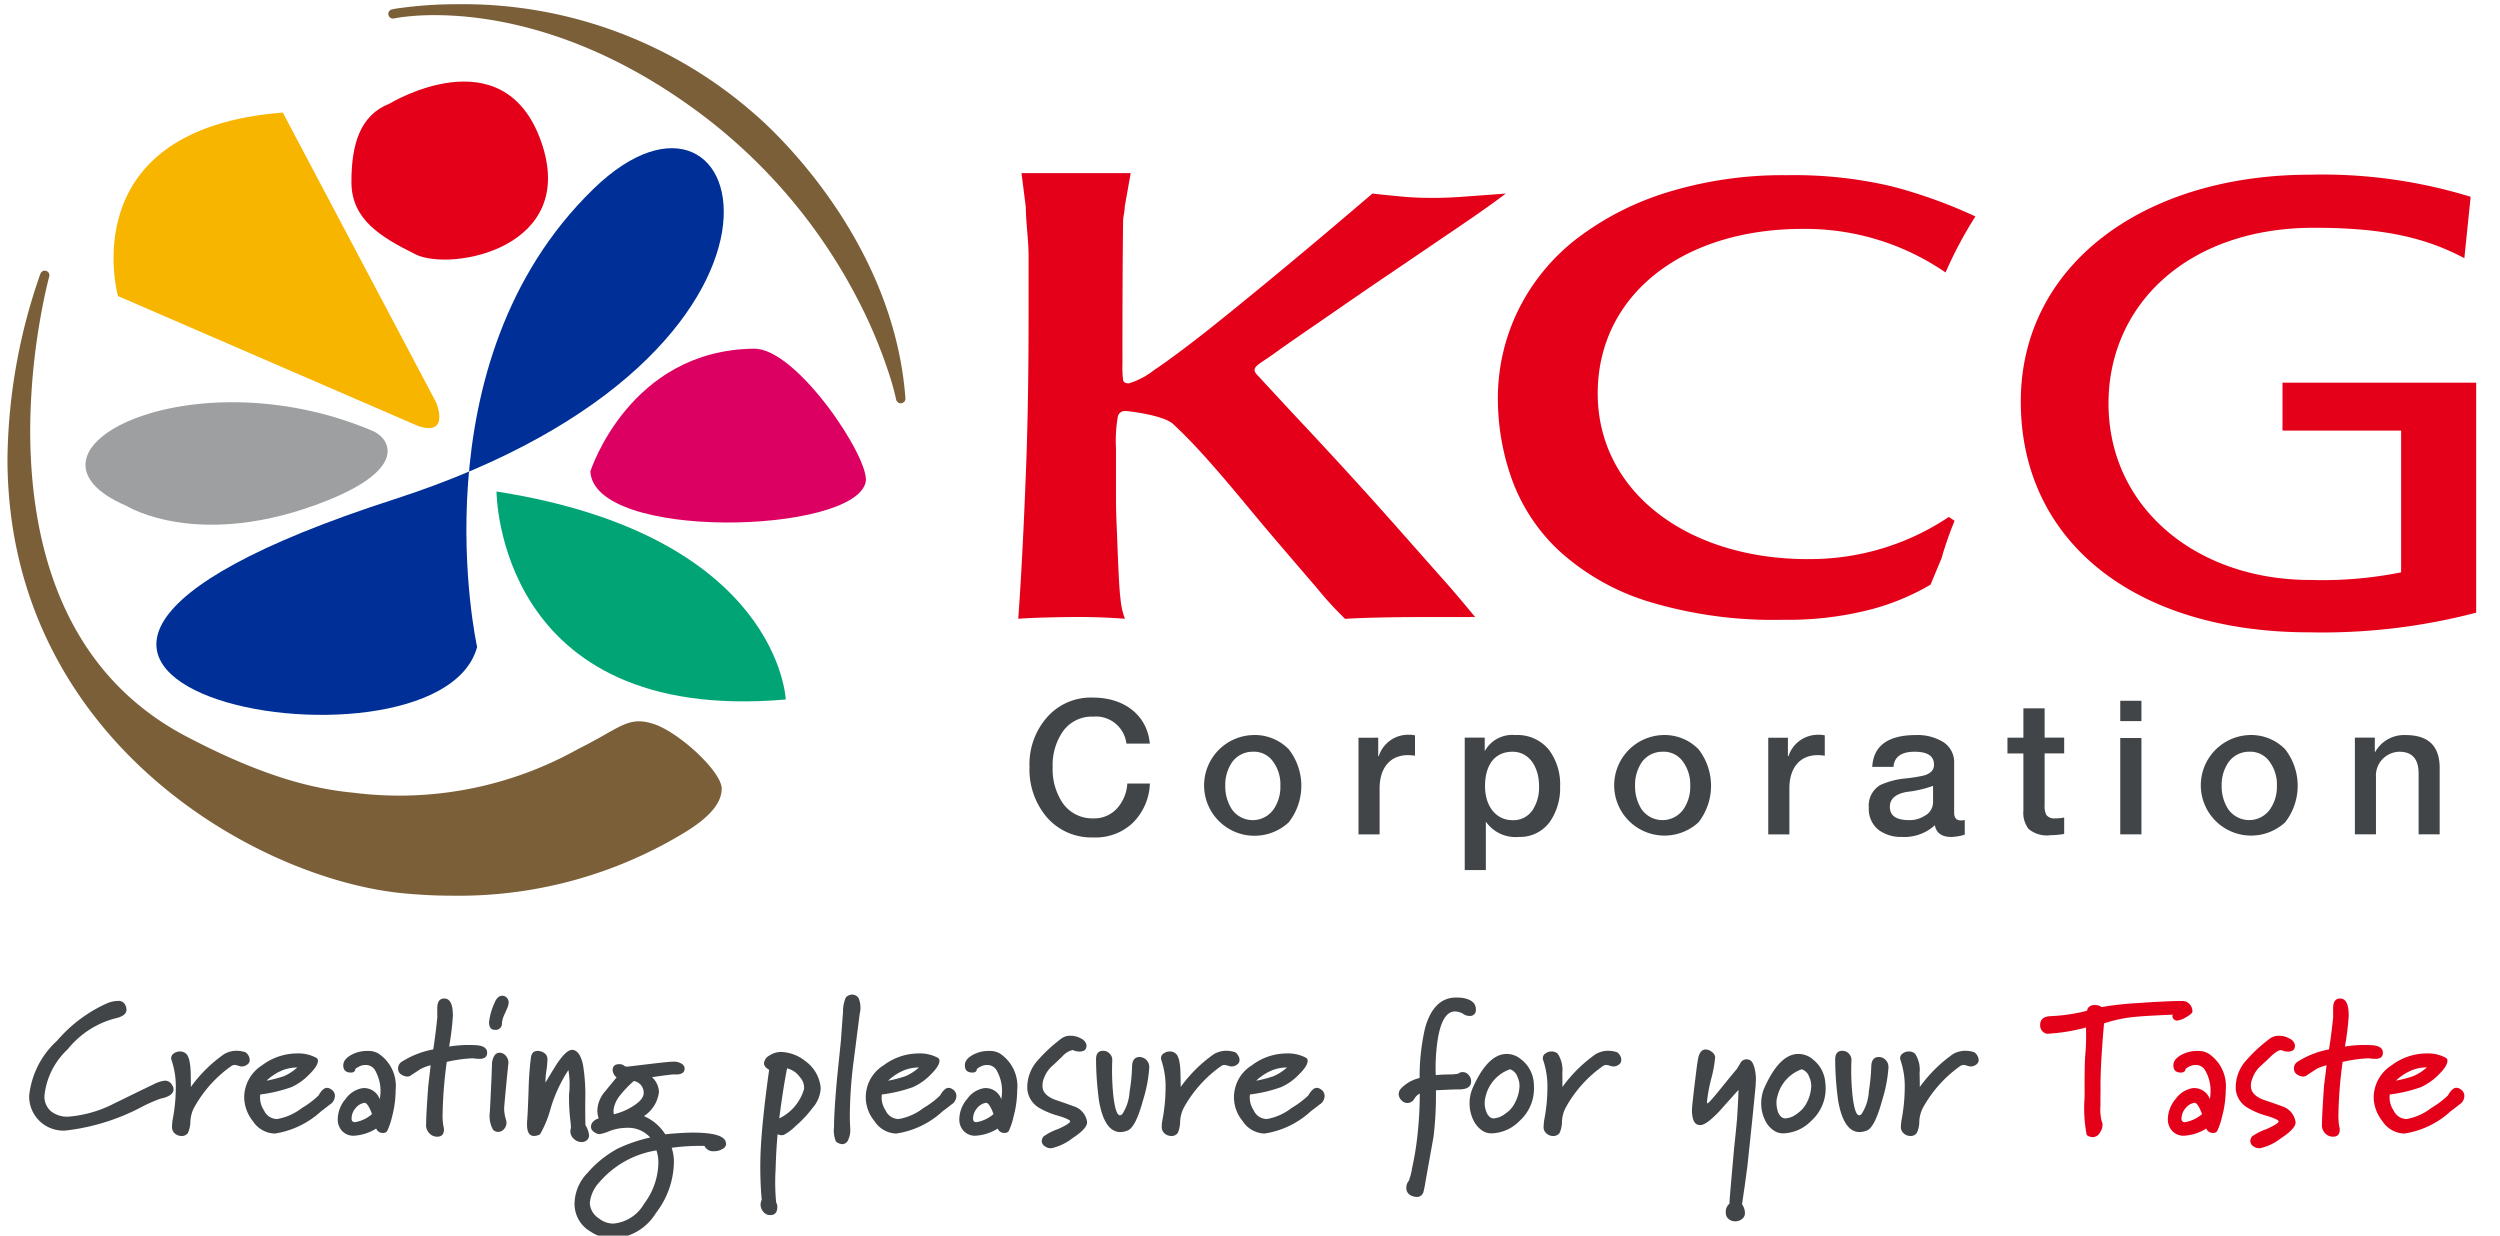
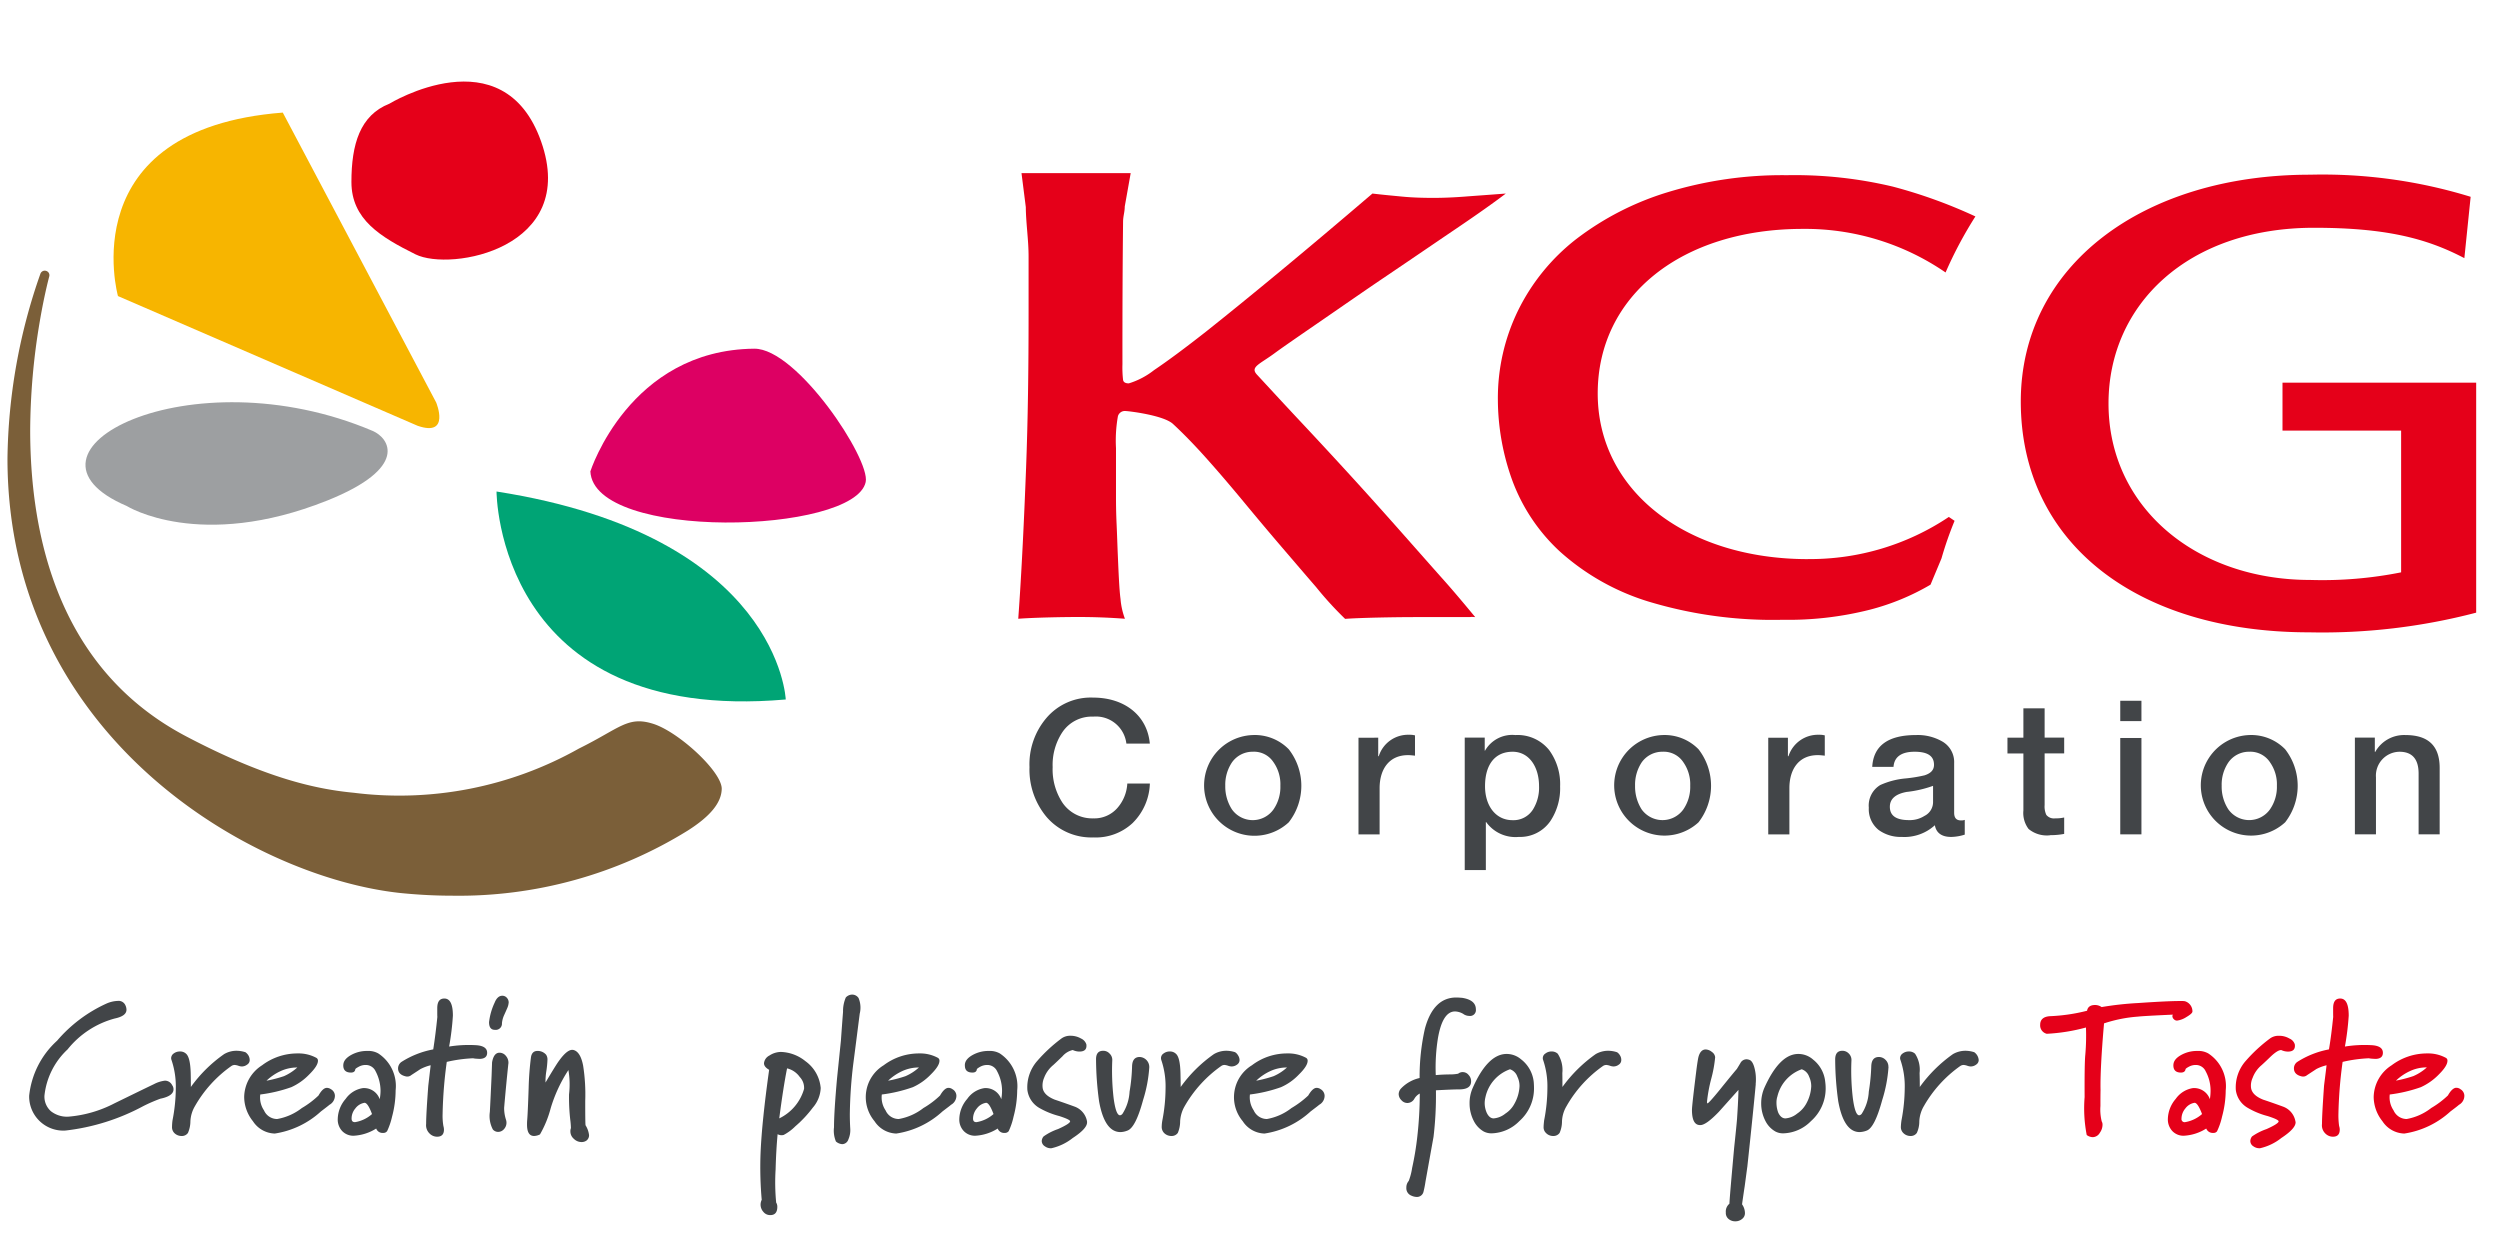
<svg xmlns="http://www.w3.org/2000/svg" width="174" height="86" viewBox="0 0 174 86">
  <defs>
    <clipPath id="clip-path">
      <rect id="Rectangle_96598" data-name="Rectangle 96598" width="174" height="86" transform="translate(-0.001 0)" fill="none" />
    </clipPath>
  </defs>
  <g id="Group_90851" data-name="Group 90851" transform="translate(0.238 0.097)">
    <g id="Group_90551" data-name="Group 90551" transform="translate(-0.237 -0.097)" clip-path="url(#clip-path)">
      <path id="Path_99762" data-name="Path 99762" d="M106.729,101.391s-.452-11.4-20.13-14.475c0,0,0,16.231,20.13,14.475" transform="translate(-52.042 -52.707)" fill="#00a475" />
-       <path id="Path_99763" data-name="Path 99763" d="M48.692,60.4s-4.383-19.767,8.1-31.886C67.767,17.86,74.291,39.984,42.94,50.113c-39.132,12.64,2.95,20.58,5.752,10.291" transform="translate(-15.486 -15.369)" fill="#003097" />
      <path id="Path_99764" data-name="Path 99764" d="M63.546,15.336s7.92-4.838,10.56,2.62-6.291,9.076-8.736,7.865c-2.43-1.209-4.464-2.426-4.464-5.037,0-2.629.6-4.644,2.64-5.448" transform="translate(-36.448 -8.117)" fill="#e50019" />
      <path id="Path_99765" data-name="Path 99765" d="M103.223,69.977s2.7-8.449,11.4-8.532c2.984-.03,8.1,7.7,7.759,9.28-.772,3.631-18.942,4.134-19.163-.749" transform="translate(-62.131 -37.176)" fill="#dd0063" />
      <path id="Path_99766" data-name="Path 99766" d="M16.7,78.224s5.064,3.159,13.947-.389c5.708-2.288,4.317-4.351,3.156-4.845-12.718-5.4-25.972,1.456-17.1,5.234" transform="translate(-7.868 -42.999)" fill="#9d9fa1" />
      <path id="Path_99767" data-name="Path 99767" d="M39.955,41.132,19.091,32.1S15.83,20.476,30.563,19.33L41.238,39.505s1.011,2.414-1.283,1.626" transform="translate(-10.882 -11.494)" fill="#f7b500" />
      <path id="Path_99768" data-name="Path 99768" d="M44.962,79.072c-1.793-.575-2.305.29-5.2,1.721A25.475,25.475,0,0,1,24.1,83.864c-2.537-.243-6.043-.964-11.69-3.94C3.586,75.271,1.593,66.078,1.581,58.682a46.159,46.159,0,0,1,.669-7.631c.331-1.942.658-3.118.656-3.118a.314.314,0,0,0-.214-.391.322.322,0,0,0-.4.2A39.995,39.995,0,0,0,0,60.626C.021,79.975,17.043,89.755,27.369,90.844c1.235.123,2.417.184,3.558.184A30.266,30.266,0,0,0,47.35,86.495c1.541-.979,2.353-1.928,2.363-2.923-.025-1.207-2.988-3.928-4.751-4.5" transform="translate(0.519 -28.688)" fill="#7b5f39" />
-       <path id="Path_99769" data-name="Path 99769" d="M92.991,7.7A30.76,30.76,0,0,0,72.284,0a29.345,29.345,0,0,0-3.909.25,6.376,6.376,0,0,0-.69.113.324.324,0,0,0-.249.378.335.335,0,0,0,.386.254s.005,0,.005-.007h0c.05-.005.231-.04.539-.088a1.787,1.787,0,0,1,.178-.02,17.294,17.294,0,0,1,2.1-.119C74.3.76,81.1,1.7,88.858,7.395a37.884,37.884,0,0,1,11.309,13.271,33.928,33.928,0,0,1,2.069,4.921,18.1,18.1,0,0,1,.541,1.93.331.331,0,0,0,.318.261.135.135,0,0,0,.051-.007.319.319,0,0,0,.277-.343c-.872-11.78-10.411-19.7-10.432-19.729" transform="translate(-40.406 0.293)" fill="#7b5f39" />
      <path id="Path_99770" data-name="Path 99770" d="M186.388,32.458c0,.383-.111.652-.116,1.045q-.049,4.18-.044,9.94a7.462,7.462,0,0,0,.044,1.083c.028.158.164.238.4.238a5.373,5.373,0,0,0,1.757-.923q1.4-.941,3.608-2.673,2.205-1.75,5.139-4.179t6.452-5.437c.717.087,1.421.15,2.1.215s1.405.087,2.132.087c.655,0,1.378-.028,2.156-.087s1.743-.127,2.894-.215c-.793.606-1.948,1.424-3.479,2.46s-3.109,2.117-4.735,3.214-3.148,2.158-4.594,3.153-2.531,1.74-3.194,2.22c-1.114.838-1.827,1.011-1.313,1.562.817.881,1.78,1.933,2.929,3.157s2.343,2.513,3.611,3.9,2.443,2.706,3.556,3.963,2.088,2.367,2.93,3.309,1.922,2.258,2.16,2.541c-1.26-.078.472,0-.675,0H206.6c-1.206,0-3.737.039-4.874.123a24.03,24.03,0,0,1-2.021-2.214c-.694-.8-1.468-1.707-2.342-2.726s-1.776-2.093-2.705-3.216S192.836,50.832,192,49.9s-1.6-1.708-2.256-2.314-3.1-.9-3.344-.9a.5.5,0,0,0-.487.364,9.693,9.693,0,0,0-.134,2.223v3.355c0,.524.007,1.163.042,1.922s.057,1.538.092,2.32.088,2.219.182,2.9a5.07,5.07,0,0,0,.306,1.377c-1.082-.083-2.152-.123-3.24-.123s-3.1.039-4.185.123c.239-3.236.419-7.21.545-10.5s.174-6.883.174-10.806v-3.91c0-1.169-.185-2.316-.193-3.432l-.3-2.369h7.6Z" transform="translate(-108.107 -18.081)" fill="#e50019" />
      <path id="Path_99771" data-name="Path 99771" d="M285.486,57.212c-8.39,0-14.628-4.7-14.628-11.529s5.88-11.455,14.27-11.455a17.24,17.24,0,0,1,9.941,3.033,28.238,28.238,0,0,1,2.076-3.9,34.539,34.539,0,0,0-5.759-2.079,29.437,29.437,0,0,0-7.356-.791,27.3,27.3,0,0,0-8.308,1.186,20.073,20.073,0,0,0-6.368,3.267,14.256,14.256,0,0,0-4.032,4.949,13.906,13.906,0,0,0-1.413,6.229A16.651,16.651,0,0,0,264.9,51.7a12.734,12.734,0,0,0,3.317,4.975,16.4,16.4,0,0,0,6.138,3.479,29.865,29.865,0,0,0,9.378,1.28,23.072,23.072,0,0,0,6.06-.7,16.411,16.411,0,0,0,4.229-1.745c.252-.608.512-1.222.764-1.831a24.413,24.413,0,0,1,.91-2.612l-.4-.27a17.341,17.341,0,0,1-9.81,2.932" transform="translate(-159.658 -18.297)" fill="#e50019" />
      <path id="Path_99772" data-name="Path 99772" d="M387.377,36.217c-2.676-1.409-5.561-2.114-10.466-2.114-8.783,0-14.3,5.348-14.3,12.231,0,7.236,6.112,12.28,14.026,12.28a27.9,27.9,0,0,0,6.339-.529V48.218h-8.256V44.883H388.2V60.891a42.187,42.187,0,0,1-11.623,1.369c-12.053,0-20.072-6.264-20.072-16.06,0-9.478,8.511-15.791,20.133-15.791a35.05,35.05,0,0,1,11.177,1.538Z" transform="translate(-215.859 -18.25)" fill="#e50019" />
      <path id="Path_99773" data-name="Path 99773" d="M188.177,132.381a3.761,3.761,0,0,1-2.768,1.027,4.1,4.1,0,0,1-3.263-1.442,5.13,5.13,0,0,1-1.174-3.454,4.956,4.956,0,0,1,1.154-3.389,4.055,4.055,0,0,1,3.282-1.447c2.148,0,3.76,1.222,3.938,3.2h-1.631A2.134,2.134,0,0,0,185.409,125a2.467,2.467,0,0,0-2.149,1.084,4.11,4.11,0,0,0-.676,2.426,4.217,4.217,0,0,0,.676,2.471,2.5,2.5,0,0,0,2.149,1.1,2.123,2.123,0,0,0,1.67-.712,2.8,2.8,0,0,0,.7-1.713h1.571a4.029,4.029,0,0,1-1.17,2.719" transform="translate(-109.32 -75.123)" fill="#424548" />
      <path id="Path_99774" data-name="Path 99774" d="M217.781,136.432a3.506,3.506,0,1,1-2.51-6.073,3.3,3.3,0,0,1,2.51.989,4.127,4.127,0,0,1,0,5.084m-1.059-4.177a1.616,1.616,0,0,0-1.451-.735,1.748,1.748,0,0,0-1.447.748,2.8,2.8,0,0,0-.461,1.621,2.933,2.933,0,0,0,.461,1.64,1.775,1.775,0,0,0,2.9,0,2.744,2.744,0,0,0,.474-1.64,2.665,2.665,0,0,0-.474-1.634" transform="translate(-128.085 -79.199)" fill="#424548" />
      <path id="Path_99775" data-name="Path 99775" d="M242.664,131.727c-1.269,0-1.967.937-1.967,2.3v3.217h-1.47v-6.731H240.6V131.8h.038a2.138,2.138,0,0,1,2.1-1.491,1.515,1.515,0,0,1,.422.042v1.412c-.178-.017-.342-.038-.5-.038" transform="translate(-144.677 -79.169)" fill="#424548" />
      <path id="Path_99776" data-name="Path 99776" d="M263.99,136.359a2.56,2.56,0,0,1-2.191,1.089,2.509,2.509,0,0,1-2.267-1.032h-.023v3.34h-1.47v-9.219h1.392v.907h.021a2.181,2.181,0,0,1,2.108-1.086,2.815,2.815,0,0,1,2.352,1.042,4.008,4.008,0,0,1,.766,2.532,4.116,4.116,0,0,1-.688,2.427m-2.625-4.839c-1.216,0-1.913.888-1.913,2.4,0,1.36.74,2.362,1.913,2.362a1.6,1.6,0,0,0,1.428-.75,2.88,2.88,0,0,0,.419-1.613c0-1.329-.674-2.4-1.847-2.4" transform="translate(-156.095 -79.198)" fill="#424548" />
      <path id="Path_99777" data-name="Path 99777" d="M290.348,136.432a3.5,3.5,0,1,1-2.508-6.073,3.3,3.3,0,0,1,2.508.989,4.142,4.142,0,0,1,0,5.084m-1.053-4.177a1.636,1.636,0,0,0-1.455-.735,1.757,1.757,0,0,0-1.453.748,2.825,2.825,0,0,0-.455,1.621,2.962,2.962,0,0,0,.455,1.64,1.785,1.785,0,0,0,2.908,0,2.754,2.754,0,0,0,.475-1.64,2.675,2.675,0,0,0-.475-1.634" transform="translate(-172.132 -79.199)" fill="#424548" />
      <path id="Path_99778" data-name="Path 99778" d="M315.222,131.727c-1.273,0-1.965.937-1.965,2.3v3.217h-1.472v-6.731h1.369V131.8h.039a2.153,2.153,0,0,1,2.112-1.491,1.484,1.484,0,0,1,.415.042v1.412c-.177-.017-.335-.038-.5-.038" transform="translate(-188.716 -79.169)" fill="#424548" />
      <path id="Path_99779" data-name="Path 99779" d="M335.316,137.449c-.654,0-1.033-.283-1.128-.814a3.144,3.144,0,0,1-2.309.814,2.607,2.607,0,0,1-1.6-.482,1.851,1.851,0,0,1-.688-1.552,1.661,1.661,0,0,1,.8-1.579,5.469,5.469,0,0,1,1.768-.459,9.84,9.84,0,0,0,1.314-.216c.437-.141.656-.372.656-.733,0-.608-.436-.908-1.35-.908s-1.418.353-1.468,1.052H329.83c.083-1.463,1.092-2.213,3.043-2.213a3.413,3.413,0,0,1,1.8.429,1.652,1.652,0,0,1,.858,1.526v3.45c0,.364.155.536.479.536a.658.658,0,0,0,.259-.038v1.027a3.312,3.312,0,0,1-.958.161m-3.043-3.141c-.816.142-1.212.492-1.212,1.042,0,.636.459.928,1.336.928a1.9,1.9,0,0,0,1.071-.292,1.073,1.073,0,0,0,.6-.993v-1.1a8,8,0,0,1-1.793.419" transform="translate(-199.523 -79.199)" fill="#424548" />
      <path id="Path_99780" data-name="Path 99780" d="M357.122,134.431a1.989,1.989,0,0,1-1.51-.437,1.849,1.849,0,0,1-.361-1.287v-3.966h-1.109v-1.1h1.109V125.6h1.478v2.035h1.361v1.1h-1.361v3.595a1.389,1.389,0,0,0,.117.683.675.675,0,0,0,.612.243,2.619,2.619,0,0,0,.632-.061v1.142a4.874,4.874,0,0,1-.967.087" transform="translate(-214.424 -76.298)" fill="#424548" />
      <path id="Path_99781" data-name="Path 99781" d="M374.116,124.241h1.474v1.416h-1.474Zm0,2.591h1.474v6.707h-1.474Z" transform="translate(-226.547 -75.468)" fill="#424548" />
      <path id="Path_99782" data-name="Path 99782" d="M394.226,136.432a3.5,3.5,0,1,1-2.512-6.073,3.3,3.3,0,0,1,2.512.989,4.136,4.136,0,0,1,0,5.084m-1.053-4.177a1.638,1.638,0,0,0-1.458-.735,1.744,1.744,0,0,0-1.443.748,2.747,2.747,0,0,0-.463,1.621,2.878,2.878,0,0,0,.463,1.64,1.779,1.779,0,0,0,2.9,0,2.746,2.746,0,0,0,.48-1.64,2.667,2.667,0,0,0-.48-1.634" transform="translate(-235.181 -79.199)" fill="#424548" />
      <path id="Path_99783" data-name="Path 99783" d="M420.095,133.042c0-1.006-.438-1.522-1.334-1.522a1.662,1.662,0,0,0-1.634,1.778v3.97H415.66v-6.732h1.388v.983l.023.021a2.3,2.3,0,0,1,2.108-1.182c1.588,0,2.382.75,2.382,2.289v4.621h-1.466Z" transform="translate(-251.761 -79.198)" fill="#424548" />
      <path id="Path_99784" data-name="Path 99784" d="M13.808,183.656a.493.493,0,0,1,.08.277c0,.3-.308.524-.914.645a10.806,10.806,0,0,0-1.212.528,14.963,14.963,0,0,1-5.395,1.689,2.376,2.376,0,0,1-2.525-2.422,6.013,6.013,0,0,1,1.942-3.83,9.906,9.906,0,0,1,3.47-2.6,2.147,2.147,0,0,1,.755-.171.515.515,0,0,1,.529.3.737.737,0,0,1,.077.311c0,.3-.272.5-.832.617a6.3,6.3,0,0,0-3.267,2.147,5.139,5.139,0,0,0-1.61,3.215,1.356,1.356,0,0,0,.451,1.089,1.817,1.817,0,0,0,1.2.379,8.432,8.432,0,0,0,3.221-.929c.912-.444,1.828-.894,2.749-1.336a2.217,2.217,0,0,1,.761-.242.556.556,0,0,1,.514.332" transform="translate(-1.813 -108.109)" fill="#424548" />
      <path id="Path_99785" data-name="Path 99785" d="M34.155,186.768a.76.76,0,0,1,.2.208.646.646,0,0,1,.1.34.368.368,0,0,1-.178.317.614.614,0,0,1-.369.129.763.763,0,0,1-.252-.053,1.027,1.027,0,0,0-.239-.052.423.423,0,0,0-.239.075,8.642,8.642,0,0,0-2.539,2.8,2.281,2.281,0,0,0-.311,1.044,2.041,2.041,0,0,1-.17.81.507.507,0,0,1-.436.215.705.705,0,0,1-.52-.215.576.576,0,0,1-.153-.417,3.744,3.744,0,0,1,.033-.452,11.812,11.812,0,0,0,.23-2.237,5.734,5.734,0,0,0-.295-1.955.383.383,0,0,1-.029-.141.409.409,0,0,1,.184-.33.7.7,0,0,1,.426-.135.588.588,0,0,1,.43.158c.195.173.3.622.321,1.344.008.341.011.668.011.968a9.674,9.674,0,0,1,2.315-2.287,1.7,1.7,0,0,1,.845-.233,2.082,2.082,0,0,1,.631.1" transform="translate(-17.077 -113.536)" fill="#424548" />
      <path id="Path_99786" data-name="Path 99786" d="M47.963,189.64a.533.533,0,0,1,.27.451.726.726,0,0,1-.386.634c-.014.019-.207.169-.585.456a6.125,6.125,0,0,1-3.214,1.541,1.873,1.873,0,0,1-1.522-.86,2.72,2.72,0,0,1-.608-1.687,2.669,2.669,0,0,1,1.248-2.206,4.078,4.078,0,0,1,2.468-.823,2.6,2.6,0,0,1,1.294.3.22.22,0,0,1,.124.21c0,.243-.208.558-.617.963a4.025,4.025,0,0,1-1.237.875,10.149,10.149,0,0,1-2.16.51,1.592,1.592,0,0,0,.26,1.106.994.994,0,0,0,.918.6,3.887,3.887,0,0,0,1.717-.764,6.3,6.3,0,0,0,1.158-.871c.2-.353.392-.533.583-.533a.5.5,0,0,1,.289.1m-2.351-1.518a2.754,2.754,0,0,0-1.2.271,3.538,3.538,0,0,0-.941.649,8.772,8.772,0,0,0,1.214-.316,3.449,3.449,0,0,0,.925-.6" transform="translate(-24.924 -113.827)" fill="#424548" />
      <path id="Path_99787" data-name="Path 99787" d="M61.911,192.294a.309.309,0,0,1-.262.114.471.471,0,0,1-.489-.305,3.239,3.239,0,0,1-1.549.5,1.07,1.07,0,0,1-.818-.324,1.164,1.164,0,0,1-.309-.841,2.2,2.2,0,0,1,.552-1.4,1.8,1.8,0,0,1,1.189-.748,1.152,1.152,0,0,1,1.179.771,3.209,3.209,0,0,0,.059-.588,2.943,2.943,0,0,0-.344-1.355.748.748,0,0,0-.69-.439.978.978,0,0,0-.474.118c-.154.082-.244.143-.25.184-.017.148-.115.227-.3.227-.336,0-.52-.151-.535-.455s.153-.541.522-.756a2.251,2.251,0,0,1,1.155-.294,1.4,1.4,0,0,1,.757.172,2.712,2.712,0,0,1,1.209,2.57,7.168,7.168,0,0,1-.249,1.834,4.843,4.843,0,0,1-.348,1.015m-1.048-1.2c-.2-.545-.382-.8-.535-.78a.992.992,0,0,0-.627.395,1.073,1.073,0,0,0-.258.7c0,.174.08.25.239.25a2.362,2.362,0,0,0,1.182-.563" transform="translate(-34.978 -113.557)" fill="#424548" />
      <path id="Path_99788" data-name="Path 99788" d="M74.865,181.552c-.059,0-.147-.008-.273-.015s-.187-.028-.216-.028a9.87,9.87,0,0,0-1.822.252,30.383,30.383,0,0,0-.29,3.644,4.209,4.209,0,0,0,.055.816,1,1,0,0,1,.04.247c0,.341-.164.5-.482.5a.738.738,0,0,1-.533-.236.8.8,0,0,1-.226-.653c0-.461.052-1.345.149-2.657.036-.3.09-.772.166-1.427a3.075,3.075,0,0,0-.713.268c-.009.005-.224.15-.638.418a.424.424,0,0,1-.36.093c-.375-.08-.558-.27-.558-.564a.555.555,0,0,1,.241-.45,6.237,6.237,0,0,1,2.208-.869c.113-.722.208-1.492.29-2.3-.011.1-.011-.085-.011-.565,0-.448.158-.676.493-.676.4,0,.595.4.595,1.194a18.218,18.218,0,0,1-.262,2.149,8.539,8.539,0,0,1,1.9-.093c.493.038.746.209.746.527,0,.27-.167.41-.5.425" transform="translate(-41.46 -107.853)" fill="#424548" />
      <path id="Path_99789" data-name="Path 99789" d="M86.632,177.359a1.084,1.084,0,0,1-.1.368c-.073.171-.149.34-.222.5a1.744,1.744,0,0,0-.142.543.434.434,0,0,1-.489.461c-.276,0-.409-.178-.409-.535a4.36,4.36,0,0,1,.386-1.351c.13-.326.312-.487.531-.487a.414.414,0,0,1,.331.153.474.474,0,0,1,.117.345m-.021,4.228c-.092.862-.191,1.883-.294,3.071a2.644,2.644,0,0,0,.132.841.692.692,0,0,1,.031.2.658.658,0,0,1-.176.448.54.54,0,0,1-.4.19.484.484,0,0,1-.373-.171,2,2,0,0,1-.209-1.218c.027-.483.067-1.314.121-2.5.021-.563.031-.88.034-.954.075-.423.233-.649.486-.668a.567.567,0,0,1,.476.22.72.72,0,0,1,.174.55" transform="translate(-51.233 -107.554)" fill="#424548" />
      <path id="Path_99790" data-name="Path 99790" d="M96.128,192.822a.57.57,0,0,1-.334.1.758.758,0,0,1-.537-.222.678.678,0,0,1-.244-.528.581.581,0,0,1,.038-.222,5.819,5.819,0,0,0-.052-.623,13.876,13.876,0,0,1-.08-1.723,5.938,5.938,0,0,0-.044-1.693,10.214,10.214,0,0,0-1.231,2.649,7.4,7.4,0,0,1-.747,1.829.959.959,0,0,1-.409.11c-.331,0-.493-.262-.493-.79,0-.093,0-.2.013-.332.027-.313.061-1.054.1-2.23a21,21,0,0,1,.161-2.125c.046-.3.2-.442.455-.442a.771.771,0,0,1,.6.264.6.6,0,0,1,.092.379,6.524,6.524,0,0,1-.079.776,4.34,4.34,0,0,0-.055.78c.489-.824.8-1.329.943-1.518.4-.554.726-.8.986-.751.335.076.564.439.69,1.1a12.945,12.945,0,0,1,.145,2.458c0,1.048.006,1.611.023,1.687a1.659,1.659,0,0,1,.243.681.464.464,0,0,1-.184.387" transform="translate(-55.315 -113.435)" fill="#424548" />
-       <path id="Path_99791" data-name="Path 99791" d="M110.965,194.336a.429.429,0,0,1-.262.363,1.082,1.082,0,0,1-.577.154.668.668,0,0,1-.673-.368,14.3,14.3,0,0,0-2.279.129,3.189,3.189,0,0,1,.155.991,5.943,5.943,0,0,1-1.252,3.549,3.713,3.713,0,0,1-2.971,1.781,2.866,2.866,0,0,1-1.564-.478,2.224,2.224,0,0,1-1.13-1.991,3.124,3.124,0,0,1,.9-2.1,7.5,7.5,0,0,1,2.086-1.687,10.779,10.779,0,0,1,2.279-.782,2.05,2.05,0,0,0-1.627-.672,3.415,3.415,0,0,0-1.2.224,2.912,2.912,0,0,1-.692.214.514.514,0,0,1-.254-.066c-.227-.118-.346-.258-.346-.438,0-.268.18-.473.535-.594a1.766,1.766,0,0,1-.094-.543,2.12,2.12,0,0,1,.449-1.222q.035-.045.891-1.086a.707.707,0,0,1-.276-.5c0-.281.157-.421.476-.421a.528.528,0,0,1,.375.146.478.478,0,0,0,.187.023c.05,0,.533-.061,1.445-.169s1.5-.174,1.757-.174a.939.939,0,0,1,.3.034c.314.087.471.243.471.455,0,.294-.256.436-.755.4-.136,0-.64.066-1.52.191a1.448,1.448,0,0,1,.489,1.04,2.34,2.34,0,0,1-1.046,1.67,3.309,3.309,0,0,1,1.483,1.264c.774-.076,1.42-.114,1.927-.114,1.531,0,2.3.254,2.3.766m-4.848.473A6.576,6.576,0,0,0,102.15,197a2.484,2.484,0,0,0-.675,1.454,1.346,1.346,0,0,0,.639,1.078,1.572,1.572,0,0,0,.992.357,2.732,2.732,0,0,0,2.147-1.381,4.846,4.846,0,0,0,.994-2.858,2.652,2.652,0,0,0-.13-.841m-.895-4.074a.807.807,0,0,0-.688-.765,7.545,7.545,0,0,0-.956,1,1.984,1.984,0,0,0-.455,1.04,1.6,1.6,0,0,0,.023.27,4.234,4.234,0,0,0,1.317-.554c.537-.331.79-.657.759-.991" transform="translate(-60.425 -114.728)" fill="#424548" />
      <path id="Path_99792" data-name="Path 99792" d="M137.5,189.375a2.218,2.218,0,0,1-.55,1.382,8.079,8.079,0,0,1-1.218,1.3,3.351,3.351,0,0,1-.809.6.567.567,0,0,1-.423-.051c-.07.757-.116,1.566-.139,2.443a14.876,14.876,0,0,0,.038,2.315.537.537,0,0,1,.08.3c0,.375-.162.573-.484.573a.6.6,0,0,1-.485-.224.75.75,0,0,1-.116-.839,25.616,25.616,0,0,1-.079-3.295q.092-2.163.595-5.754c-.233-.133-.358-.282-.358-.457a.678.678,0,0,1,.377-.537,1.488,1.488,0,0,1,.807-.25,2.851,2.851,0,0,1,1.7.643,2.563,2.563,0,0,1,1.061,1.849m-1.156.074a1.086,1.086,0,0,0-.3-.823,1.505,1.505,0,0,0-.883-.6c-.174.871-.357,2.035-.544,3.482a3.271,3.271,0,0,0,1.728-2.057" transform="translate(-80.379 -113.666)" fill="#424548" />
      <path id="Path_99793" data-name="Path 99793" d="M148.147,177.991c-.149,1.162-.294,2.315-.447,3.483a31.559,31.559,0,0,0-.241,3.509c0,.349.011.69.031,1.017a1.585,1.585,0,0,1-.128.725.467.467,0,0,1-.432.341.754.754,0,0,1-.438-.186,1.949,1.949,0,0,1-.134-.991c0-.721.074-1.875.214-3.431.088-.854.178-1.723.266-2.592.036-.5.084-1.177.149-2.01a2.38,2.38,0,0,1,.193-1,.61.61,0,0,1,.44-.2.531.531,0,0,1,.447.239,1.739,1.739,0,0,1,.08,1.093" transform="translate(-88.312 -107.432)" fill="#424548" />
      <path id="Path_99794" data-name="Path 99794" d="M158.02,189.64a.538.538,0,0,1,.266.451.722.722,0,0,1-.383.634c-.006.019-.21.169-.585.456a6.09,6.09,0,0,1-3.217,1.541,1.871,1.871,0,0,1-1.514-.86,2.6,2.6,0,0,1,.638-3.893,4.073,4.073,0,0,1,2.47-.823,2.586,2.586,0,0,1,1.29.3.22.22,0,0,1,.121.21c0,.243-.2.558-.61.963a4.015,4.015,0,0,1-1.241.875,10.185,10.185,0,0,1-2.16.51,1.612,1.612,0,0,0,.262,1.106,1,1,0,0,0,.918.6,3.871,3.871,0,0,0,1.715-.764,6.106,6.106,0,0,0,1.158-.871c.2-.353.4-.533.583-.533a.466.466,0,0,1,.289.1m-2.347-1.518a2.74,2.74,0,0,0-1.2.271,3.636,3.636,0,0,0-.942.649,8.556,8.556,0,0,0,1.212-.316,3.427,3.427,0,0,0,.931-.6" transform="translate(-91.721 -113.827)" fill="#424548" />
      <path id="Path_99795" data-name="Path 99795" d="M171.976,192.294a.328.328,0,0,1-.268.114.476.476,0,0,1-.491-.305,3.219,3.219,0,0,1-1.545.5,1.07,1.07,0,0,1-.816-.324,1.162,1.162,0,0,1-.312-.841,2.218,2.218,0,0,1,.554-1.4,1.782,1.782,0,0,1,1.193-.748,1.149,1.149,0,0,1,1.174.771,3.37,3.37,0,0,0,.055-.588,2.881,2.881,0,0,0-.344-1.355.75.75,0,0,0-.694-.439,1.013,1.013,0,0,0-.472.118c-.151.082-.235.143-.246.184-.011.148-.119.227-.3.227-.341,0-.52-.151-.53-.455-.029-.289.142-.541.515-.756a2.257,2.257,0,0,1,1.158-.294,1.413,1.413,0,0,1,.755.172,2.729,2.729,0,0,1,1.212,2.57,7.274,7.274,0,0,1-.254,1.834,4.71,4.71,0,0,1-.342,1.015m-1.053-1.2c-.2-.545-.382-.8-.529-.78a1,1,0,0,0-.633.395,1.109,1.109,0,0,0-.262.7c0,.174.078.25.239.25a2.375,2.375,0,0,0,1.185-.563" transform="translate(-101.778 -113.557)" fill="#424548" />
      <path id="Path_99796" data-name="Path 99796" d="M184.721,189.971c.044.3-.292.681-.994,1.14a3.688,3.688,0,0,1-1.476.71.676.676,0,0,1-.457-.129.445.445,0,0,1-.224-.373A.529.529,0,0,1,181.7,191a3.894,3.894,0,0,1,1.007-.513c.575-.26.855-.444.837-.548-.017-.083-.271-.2-.755-.357a5.633,5.633,0,0,1-1.39-.565,1.688,1.688,0,0,1-.83-1.262,2.785,2.785,0,0,1,.7-2.023,10.67,10.67,0,0,1,1.65-1.531,1.017,1.017,0,0,1,.654-.207,1.433,1.433,0,0,1,.728.19.674.674,0,0,1,.375.41c.042.334-.116.5-.485.5a1.112,1.112,0,0,1-.461-.108,1.334,1.334,0,0,0-.719.439c-.216.207-.428.416-.648.615a2.1,2.1,0,0,0-.629.883,1.35,1.35,0,0,0-.1.7c.049.345.336.615.845.819.471.156.939.323,1.4.49a1.346,1.346,0,0,1,.847,1.042" transform="translate(-109.066 -111.905)" fill="#424548" />
      <path id="Path_99797" data-name="Path 99797" d="M196.462,187.8a9.687,9.687,0,0,1-.434,2.3c-.348,1.287-.713,2-1.1,2.129a1.388,1.388,0,0,1-.472.1c-.74,0-1.235-.719-1.489-2.137a22.007,22.007,0,0,1-.212-2.887c-.012-.425.154-.634.491-.634a.585.585,0,0,1,.449.192.6.6,0,0,1,.189.476,16.7,16.7,0,0,0,.09,2.591c.134,1.042.341,1.425.614,1.137a3.164,3.164,0,0,0,.5-1.551,12.225,12.225,0,0,0,.174-1.761c.013-.437.189-.653.533-.653a.7.7,0,0,1,.665.7" transform="translate(-116.471 -113.536)" fill="#424548" />
      <path id="Path_99798" data-name="Path 99798" d="M209.406,186.768a.57.57,0,0,1,.2.208.608.608,0,0,1,.113.34.382.382,0,0,1-.174.317.643.643,0,0,1-.379.129.808.808,0,0,1-.256-.053.957.957,0,0,0-.233-.052.405.405,0,0,0-.237.075,8.7,8.7,0,0,0-2.544,2.8,2.351,2.351,0,0,0-.312,1.044,2.068,2.068,0,0,1-.162.81.52.52,0,0,1-.438.215.71.71,0,0,1-.522-.215.6.6,0,0,1-.161-.417,2.852,2.852,0,0,1,.044-.452,11.943,11.943,0,0,0,.224-2.237,5.69,5.69,0,0,0-.293-1.955.471.471,0,0,1-.025-.141.387.387,0,0,1,.186-.33.687.687,0,0,1,.428-.135.586.586,0,0,1,.423.158c.2.173.3.622.319,1.344.006.341.015.668.015.968a9.667,9.667,0,0,1,2.313-2.287,1.712,1.712,0,0,1,.849-.233,2.028,2.028,0,0,1,.625.1" transform="translate(-123.447 -113.536)" fill="#424548" />
      <path id="Path_99799" data-name="Path 99799" d="M223.219,189.64a.546.546,0,0,1,.266.451.719.719,0,0,1-.384.634c-.011.019-.21.169-.588.456a6.081,6.081,0,0,1-3.211,1.541,1.869,1.869,0,0,1-1.516-.86,2.6,2.6,0,0,1,.641-3.893,4.029,4.029,0,0,1,2.464-.823,2.6,2.6,0,0,1,1.293.3.223.223,0,0,1,.12.21c0,.243-.2.558-.614.963a3.844,3.844,0,0,1-1.239.875,10.045,10.045,0,0,1-2.164.51,1.638,1.638,0,0,0,.264,1.106,1.006,1.006,0,0,0,.921.6,3.86,3.86,0,0,0,1.709-.764,6.512,6.512,0,0,0,1.164-.871c.206-.353.4-.533.585-.533a.49.49,0,0,1,.29.1m-2.355-1.518a2.747,2.747,0,0,0-1.2.271,3.57,3.57,0,0,0-.942.649,8.7,8.7,0,0,0,1.213-.316,3.381,3.381,0,0,0,.925-.6" transform="translate(-131.293 -113.827)" fill="#424548" />
      <path id="Path_99800" data-name="Path 99800" d="M250.858,178.32a1.214,1.214,0,0,0-.592-.186c-.591,0-.987.638-1.2,1.9a13.035,13.035,0,0,0-.145,2.531c.327-.03.686-.047,1.075-.047a3.335,3.335,0,0,0,.482-.05.5.5,0,0,1,.316-.112.522.522,0,0,1,.413.2.629.629,0,0,1,.174.444c0,.353-.246.539-.743.558-.4,0-.964.027-1.705.064a24.334,24.334,0,0,1-.168,3.245q-.189,1.042-.56,3.116a6.893,6.893,0,0,1-.136.695.466.466,0,0,1-.461.368.933.933,0,0,1-.384-.091.553.553,0,0,1-.35-.558.679.679,0,0,1,.166-.466,4.289,4.289,0,0,0,.235-.9,20.369,20.369,0,0,0,.361-2.182,26.69,26.69,0,0,0,.172-3,.926.926,0,0,0-.373.357.56.56,0,0,1-.476.3.545.545,0,0,1-.426-.192.61.61,0,0,1-.193-.428.6.6,0,0,1,.174-.4,2.556,2.556,0,0,1,1.283-.718,15.133,15.133,0,0,1,.371-3.444c.39-1.433,1.115-2.16,2.182-2.16.13,0,.268.013.407.023.641.1.956.37.956.8a.407.407,0,0,1-.461.459.747.747,0,0,1-.39-.118" transform="translate(-148.993 -107.738)" fill="#424548" />
      <path id="Path_99801" data-name="Path 99801" d="M262.5,187.612a2.3,2.3,0,0,1,.87,1.571c.013.148.019.3.019.448a3.031,3.031,0,0,1-1.021,2.274,2.805,2.805,0,0,1-1.91.85,1.17,1.17,0,0,1-.564-.125,1.754,1.754,0,0,1-.69-.725,2.652,2.652,0,0,1-.3-1.241,2.585,2.585,0,0,1,.222-1.074c.665-1.51,1.428-2.3,2.258-2.357a1.538,1.538,0,0,1,1.114.38m-2.485,2.611a1.8,1.8,0,0,0-.057.421,1.682,1.682,0,0,0,.142.677c.122.26.287.393.485.393a1.469,1.469,0,0,0,.812-.334,1.828,1.828,0,0,0,.639-.7,2.716,2.716,0,0,0,.346-1.2,1.452,1.452,0,0,0-.149-.668.821.821,0,0,0-.513-.517,2.651,2.651,0,0,0-1.705,1.924" transform="translate(-156.623 -113.875)" fill="#424548" />
      <path id="Path_99802" data-name="Path 99802" d="M277.033,186.768a.622.622,0,0,1,.2.208.572.572,0,0,1,.1.34.377.377,0,0,1-.17.317.612.612,0,0,1-.373.129.792.792,0,0,1-.255-.053,1.025,1.025,0,0,0-.239-.052.425.425,0,0,0-.241.075,8.623,8.623,0,0,0-2.537,2.8,2.24,2.24,0,0,0-.311,1.044,2,2,0,0,1-.166.81.518.518,0,0,1-.438.215.684.684,0,0,1-.516-.215.54.54,0,0,1-.16-.417c0-.12.017-.267.036-.452a11.773,11.773,0,0,0,.228-2.237,5.7,5.7,0,0,0-.293-1.955.381.381,0,0,1,.165-.471.654.654,0,0,1,.421-.135.6.6,0,0,1,.428.158,2.083,2.083,0,0,1,.319,1.344c.006.341.006.668.006.968a9.881,9.881,0,0,1,2.315-2.287,1.749,1.749,0,0,1,.851-.233,2.021,2.021,0,0,1,.627.1" transform="translate(-164.493 -113.536)" fill="#424548" />
      <path id="Path_99803" data-name="Path 99803" d="M302.724,188.844q-.166,1.816-.587,5.75c-.006.019-.063.467-.182,1.347-.126.831-.184,1.249-.184,1.27a1.078,1.078,0,0,1,.2.588.5.5,0,0,1-.2.429.71.71,0,0,1-.468.163.7.7,0,0,1-.472-.163.538.538,0,0,1-.191-.453.706.706,0,0,1,.25-.607c.025-.486.14-1.79.331-3.906.1-.936.168-1.606.2-2,.042-.638.084-1.306.1-2.019-.895,1-1.348,1.509-1.365,1.527-.6.624-1.034.936-1.306.924-.38,0-.566-.351-.566-1.059,0-.213.109-1.169.319-2.858.061-.455.107-.725.132-.822.094-.351.268-.525.5-.525a.714.714,0,0,1,.436.174.5.5,0,0,1,.227.368,8.831,8.831,0,0,1-.273,1.5,10.449,10.449,0,0,0-.294,1.587c0,.061,0,.1.023.121.04.03.321-.275.853-.928.725-.9,1.128-1.383,1.2-1.463.086-.14.168-.275.248-.41a.484.484,0,0,1,.411-.265.62.62,0,0,1,.226.045c.13.05.238.207.319.473a3.017,3.017,0,0,1,.123.871,2.827,2.827,0,0,1-.017.346" transform="translate(-180.524 -113.388)" fill="#424548" />
      <path id="Path_99804" data-name="Path 99804" d="M314.129,187.612a2.247,2.247,0,0,1,.858,1.571,3.234,3.234,0,0,1,.029.448,3.027,3.027,0,0,1-1.023,2.274,2.8,2.8,0,0,1-1.914.85,1.124,1.124,0,0,1-.556-.125,1.733,1.733,0,0,1-.694-.725,2.653,2.653,0,0,1-.3-1.241,2.714,2.714,0,0,1,.22-1.074c.678-1.51,1.43-2.3,2.267-2.357a1.545,1.545,0,0,1,1.116.38m-2.487,2.611a1.408,1.408,0,0,0-.052.421,1.939,1.939,0,0,0,.126.677c.127.26.289.393.5.393a1.464,1.464,0,0,0,.813-.334,1.981,1.981,0,0,0,.638-.7,2.726,2.726,0,0,0,.342-1.2,1.551,1.551,0,0,0-.147-.668.826.826,0,0,0-.516-.517,2.658,2.658,0,0,0-1.7,1.924" transform="translate(-187.951 -113.875)" fill="#424548" />
      <path id="Path_99805" data-name="Path 99805" d="M327.348,187.8a9.754,9.754,0,0,1-.438,2.3c-.35,1.287-.709,2-1.088,2.129a1.483,1.483,0,0,1-.482.1c-.734,0-1.231-.719-1.489-2.137a21.5,21.5,0,0,1-.214-2.887c-.008-.425.16-.634.495-.634a.608.608,0,0,1,.453.192.618.618,0,0,1,.184.476,16.406,16.406,0,0,0,.092,2.591c.134,1.042.338,1.425.615,1.137a3.146,3.146,0,0,0,.5-1.551,13.79,13.79,0,0,0,.172-1.761c.013-.437.189-.653.536-.653a.653.653,0,0,1,.458.2.662.662,0,0,1,.2.5" transform="translate(-195.909 -113.536)" fill="#424548" />
      <path id="Path_99806" data-name="Path 99806" d="M340.29,186.768a.738.738,0,0,1,.312.548.38.38,0,0,1-.178.317.627.627,0,0,1-.375.129.8.8,0,0,1-.251-.053,1.051,1.051,0,0,0-.239-.052.436.436,0,0,0-.243.075,8.691,8.691,0,0,0-2.537,2.8,2.306,2.306,0,0,0-.311,1.044,1.91,1.91,0,0,1-.172.81.506.506,0,0,1-.43.215.7.7,0,0,1-.52-.215.578.578,0,0,1-.162-.417,4.093,4.093,0,0,1,.042-.452,12.3,12.3,0,0,0,.227-2.237,5.655,5.655,0,0,0-.292-1.955.418.418,0,0,1-.031-.141.4.4,0,0,1,.186-.33.693.693,0,0,1,.432-.135.6.6,0,0,1,.426.158,2.027,2.027,0,0,1,.313,1.344c.011.341.015.668.015.968a9.821,9.821,0,0,1,2.307-2.287,1.75,1.75,0,0,1,.859-.233,2.038,2.038,0,0,1,.621.1" transform="translate(-202.885 -113.536)" fill="#424548" />
      <path id="Path_99807" data-name="Path 99807" d="M370.529,178.528c0,.1-.138.224-.422.391a1.576,1.576,0,0,1-.651.247.3.3,0,0,1-.223-.1.3.3,0,0,1-.1-.205.164.164,0,0,1,.04-.11c-1.411.062-2.214.11-2.428.137a9.7,9.7,0,0,0-2.369.471c-.191,2.175-.264,3.723-.243,4.645-.008.368-.008.737-.008,1.112a3.41,3.41,0,0,0,.09,1.068.426.426,0,0,1,.056.222.968.968,0,0,1-.187.566.582.582,0,0,1-.5.307.742.742,0,0,1-.413-.15,9.735,9.735,0,0,1-.147-2.636c-.007-1.558.006-2.546.05-2.97a15.554,15.554,0,0,0,.044-1.877,12.85,12.85,0,0,1-2.726.438.6.6,0,0,1-.461-.625c0-.364.224-.569.673-.6a12.369,12.369,0,0,0,2.59-.379c.047-.27.239-.4.564-.4a.8.8,0,0,1,.449.144,22.364,22.364,0,0,1,2.542-.281c1.338-.091,2.3-.14,2.909-.14a1.825,1.825,0,0,1,.344.013.735.735,0,0,1,.527.708" transform="translate(-217.936 -108.132)" fill="#e50019" />
      <path id="Path_99808" data-name="Path 99808" d="M385.969,192.294a.3.3,0,0,1-.26.114.487.487,0,0,1-.493-.305,3.206,3.206,0,0,1-1.543.5,1.065,1.065,0,0,1-.816-.324,1.181,1.181,0,0,1-.312-.841,2.219,2.219,0,0,1,.549-1.4,1.8,1.8,0,0,1,1.189-.748,1.159,1.159,0,0,1,1.186.771,3.823,3.823,0,0,0,.049-.588,2.816,2.816,0,0,0-.342-1.355.746.746,0,0,0-.69-.439.988.988,0,0,0-.472.118c-.155.082-.237.143-.239.184-.025.148-.134.227-.319.227-.331,0-.51-.151-.526-.455s.145-.541.518-.756a2.255,2.255,0,0,1,1.156-.294,1.4,1.4,0,0,1,.753.172,2.714,2.714,0,0,1,1.215,2.57,7.118,7.118,0,0,1-.256,1.834,4.629,4.629,0,0,1-.348,1.015m-1.044-1.2c-.206-.545-.386-.8-.535-.78a.988.988,0,0,0-.629.395,1.114,1.114,0,0,0-.266.7.217.217,0,0,0,.246.25,2.377,2.377,0,0,0,1.184-.563" transform="translate(-231.663 -113.557)" fill="#e50019" />
      <path id="Path_99809" data-name="Path 99809" d="M398.717,189.971c.04.3-.294.681-.992,1.14a3.672,3.672,0,0,1-1.476.71.7.7,0,0,1-.461-.129.438.438,0,0,1-.22-.373.544.544,0,0,1,.12-.317,4.015,4.015,0,0,1,1.009-.513c.579-.26.856-.444.841-.548-.021-.083-.273-.2-.761-.357a5.4,5.4,0,0,1-1.376-.565,1.674,1.674,0,0,1-.843-1.262,2.786,2.786,0,0,1,.7-2.023,10.728,10.728,0,0,1,1.654-1.531,1,1,0,0,1,.642-.207,1.4,1.4,0,0,1,.734.19.65.65,0,0,1,.377.41c.044.334-.119.5-.478.5a1.108,1.108,0,0,1-.466-.108c-.166,0-.4.14-.72.439-.214.207-.43.416-.652.615a2.1,2.1,0,0,0-.621.883,1.305,1.305,0,0,0-.109.7c.053.345.334.615.849.819.476.156.943.323,1.4.49a1.333,1.333,0,0,1,.843,1.042" transform="translate(-238.947 -111.905)" fill="#e50019" />
      <path id="Path_99810" data-name="Path 99810" d="M410.566,181.552c-.071,0-.156-.008-.277-.015s-.193-.028-.222-.028a9.874,9.874,0,0,0-1.814.252,30.471,30.471,0,0,0-.292,3.644,5.369,5.369,0,0,0,.048.816.81.81,0,0,1,.044.247c0,.341-.162.5-.476.5a.749.749,0,0,1-.539-.236.789.789,0,0,1-.22-.653c0-.461.052-1.345.142-2.657.036-.3.1-.772.176-1.427a3.133,3.133,0,0,0-.721.268c0,.005-.224.15-.634.418a.423.423,0,0,1-.36.093c-.371-.08-.556-.27-.556-.564a.541.541,0,0,1,.237-.45,6.2,6.2,0,0,1,2.2-.869c.125-.722.216-1.492.3-2.3-.007.1-.009-.085-.009-.565,0-.448.158-.676.491-.676.4,0,.594.4.594,1.194a18.606,18.606,0,0,1-.265,2.149,8.566,8.566,0,0,1,1.9-.093c.491.038.743.209.743.527,0,.27-.164.41-.487.425" transform="translate(-245.208 -107.853)" fill="#e50019" />
      <path id="Path_99811" data-name="Path 99811" d="M425.033,189.64a.533.533,0,0,1,.266.451.72.72,0,0,1-.38.634c-.013.019-.2.169-.585.456a6.113,6.113,0,0,1-3.213,1.541,1.878,1.878,0,0,1-1.525-.86,2.742,2.742,0,0,1-.608-1.687,2.678,2.678,0,0,1,1.252-2.206,4.082,4.082,0,0,1,2.47-.823,2.59,2.59,0,0,1,1.29.3.212.212,0,0,1,.122.21c0,.243-.2.558-.608.963a4.112,4.112,0,0,1-1.243.875,10.159,10.159,0,0,1-2.164.51,1.618,1.618,0,0,0,.265,1.106,1,1,0,0,0,.916.6A3.9,3.9,0,0,0,423,190.94a6.2,6.2,0,0,0,1.156-.871c.2-.353.4-.533.581-.533a.488.488,0,0,1,.292.1m-2.345-1.518a2.719,2.719,0,0,0-1.2.271,3.592,3.592,0,0,0-.946.649,8.632,8.632,0,0,0,1.214-.316,3.441,3.441,0,0,0,.933-.6" transform="translate(-253.781 -113.827)" fill="#e50019" />
    </g>
  </g>
</svg>